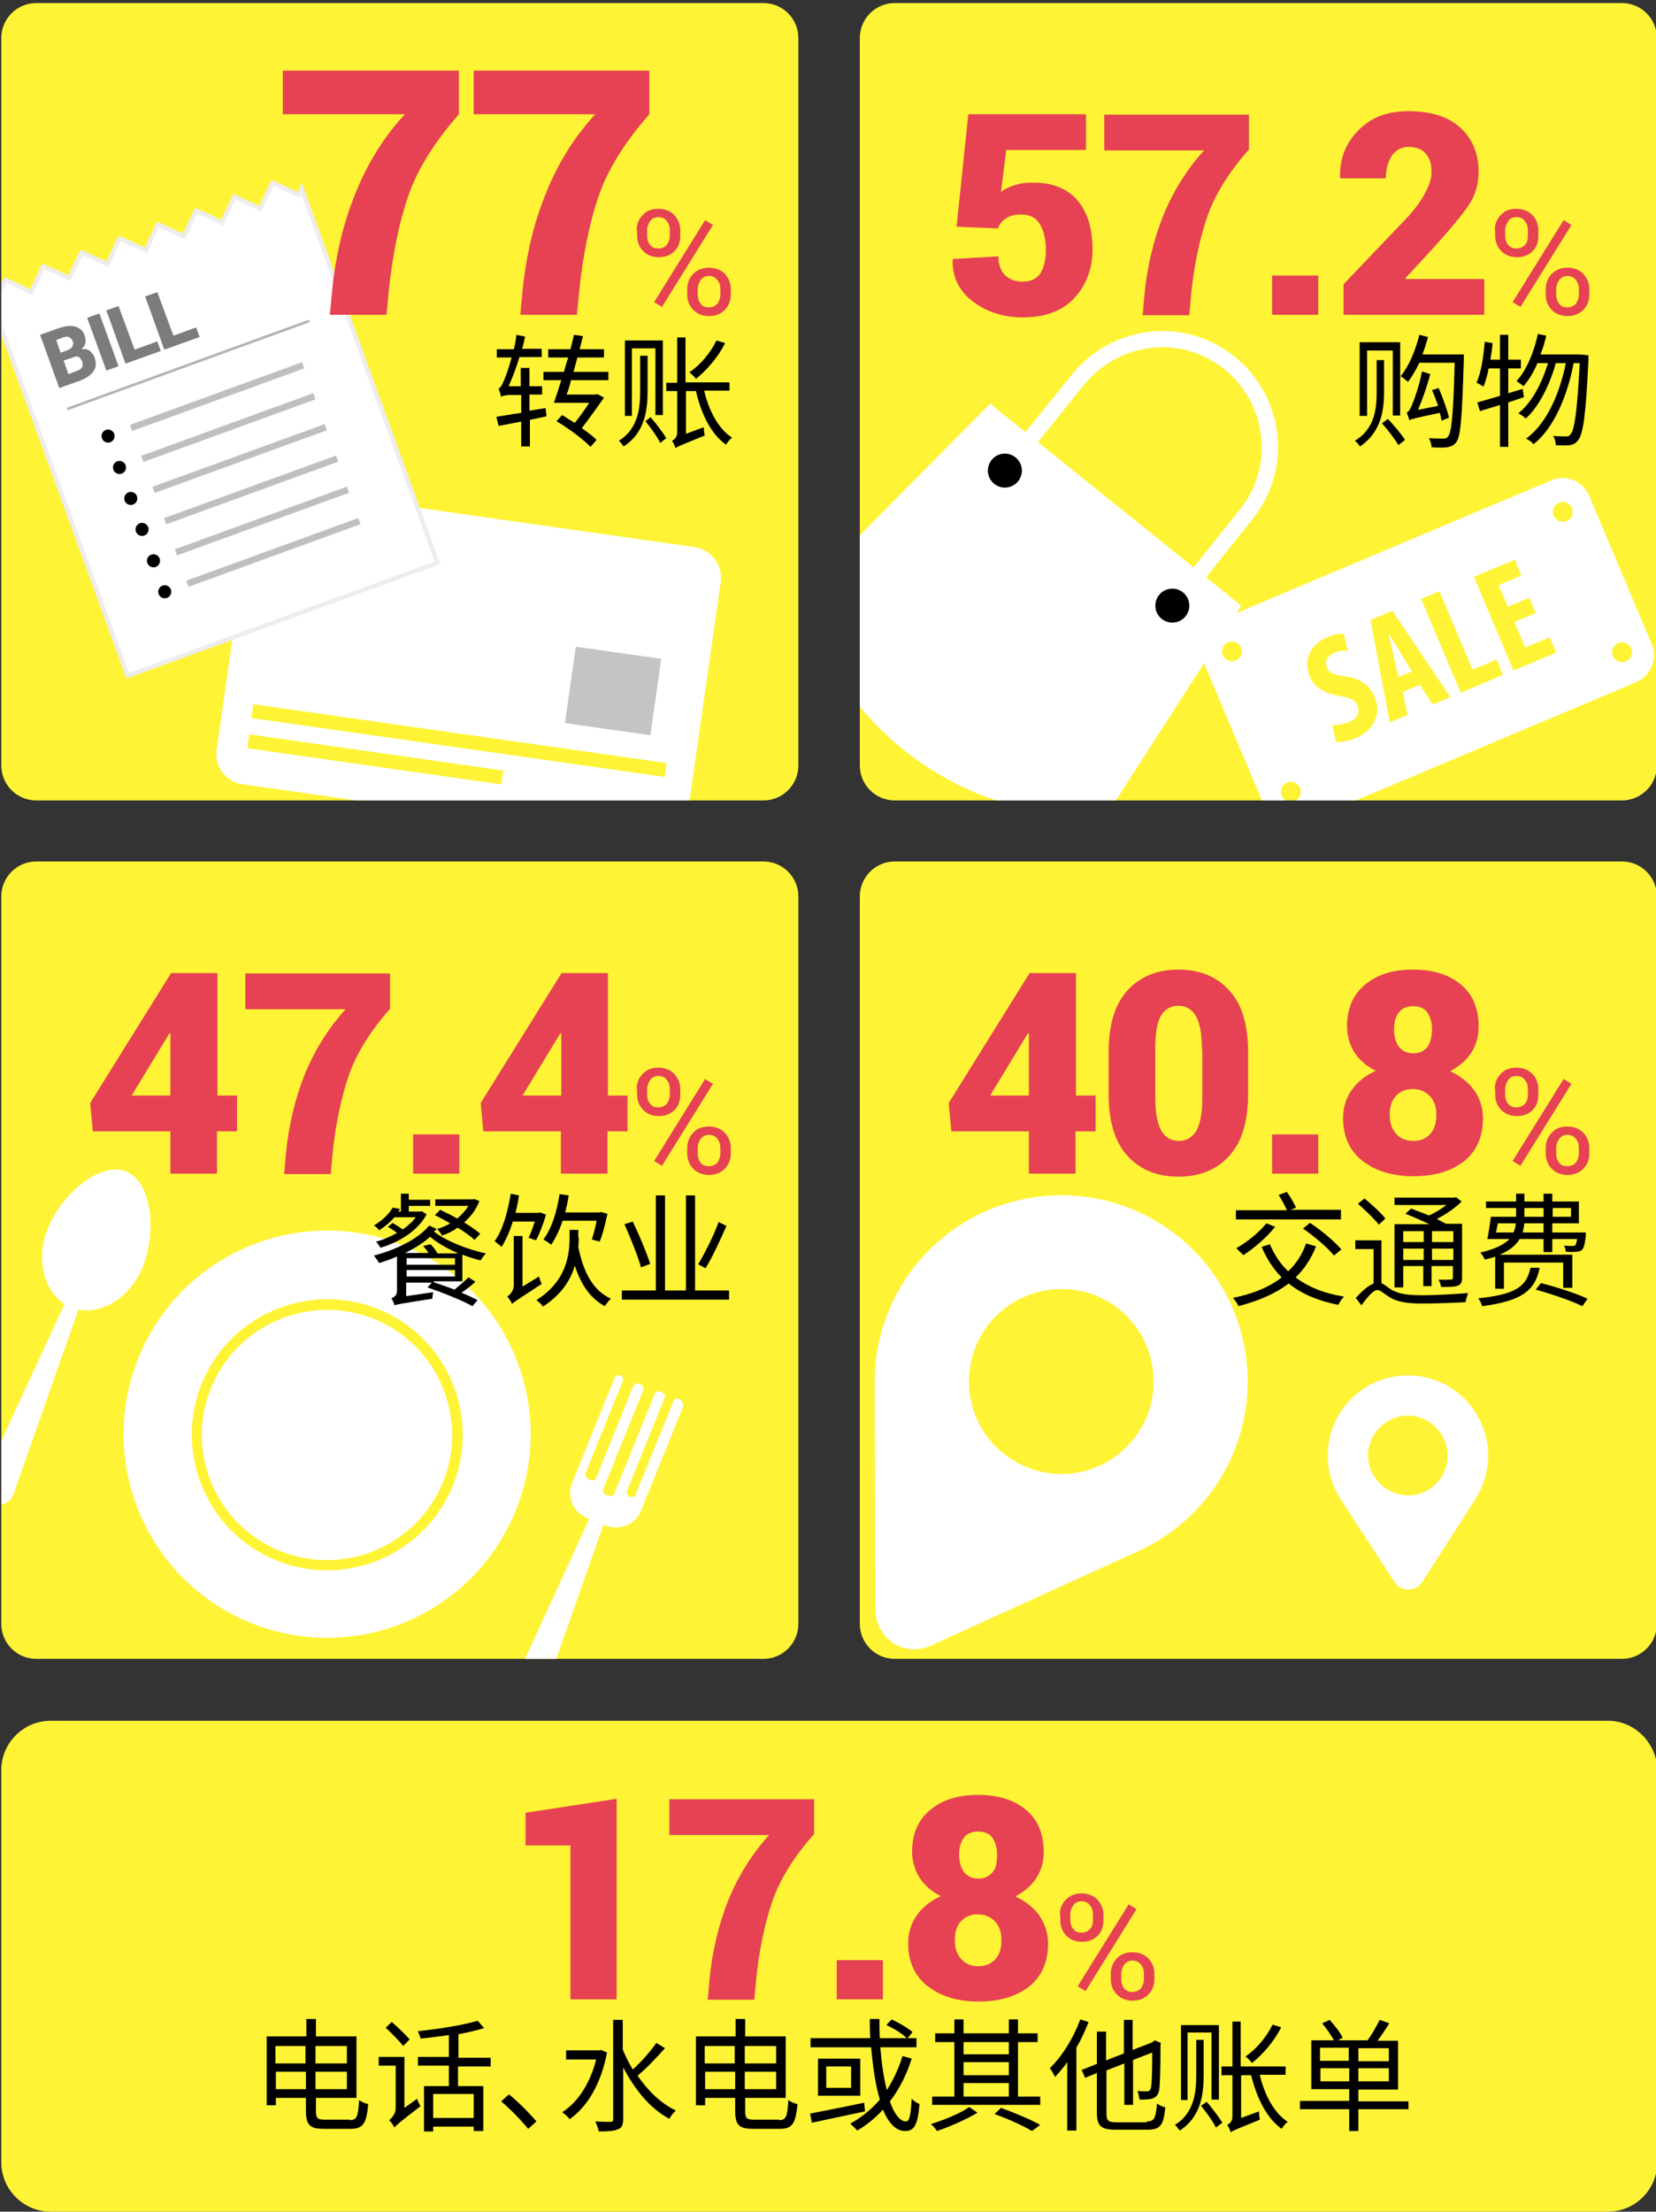
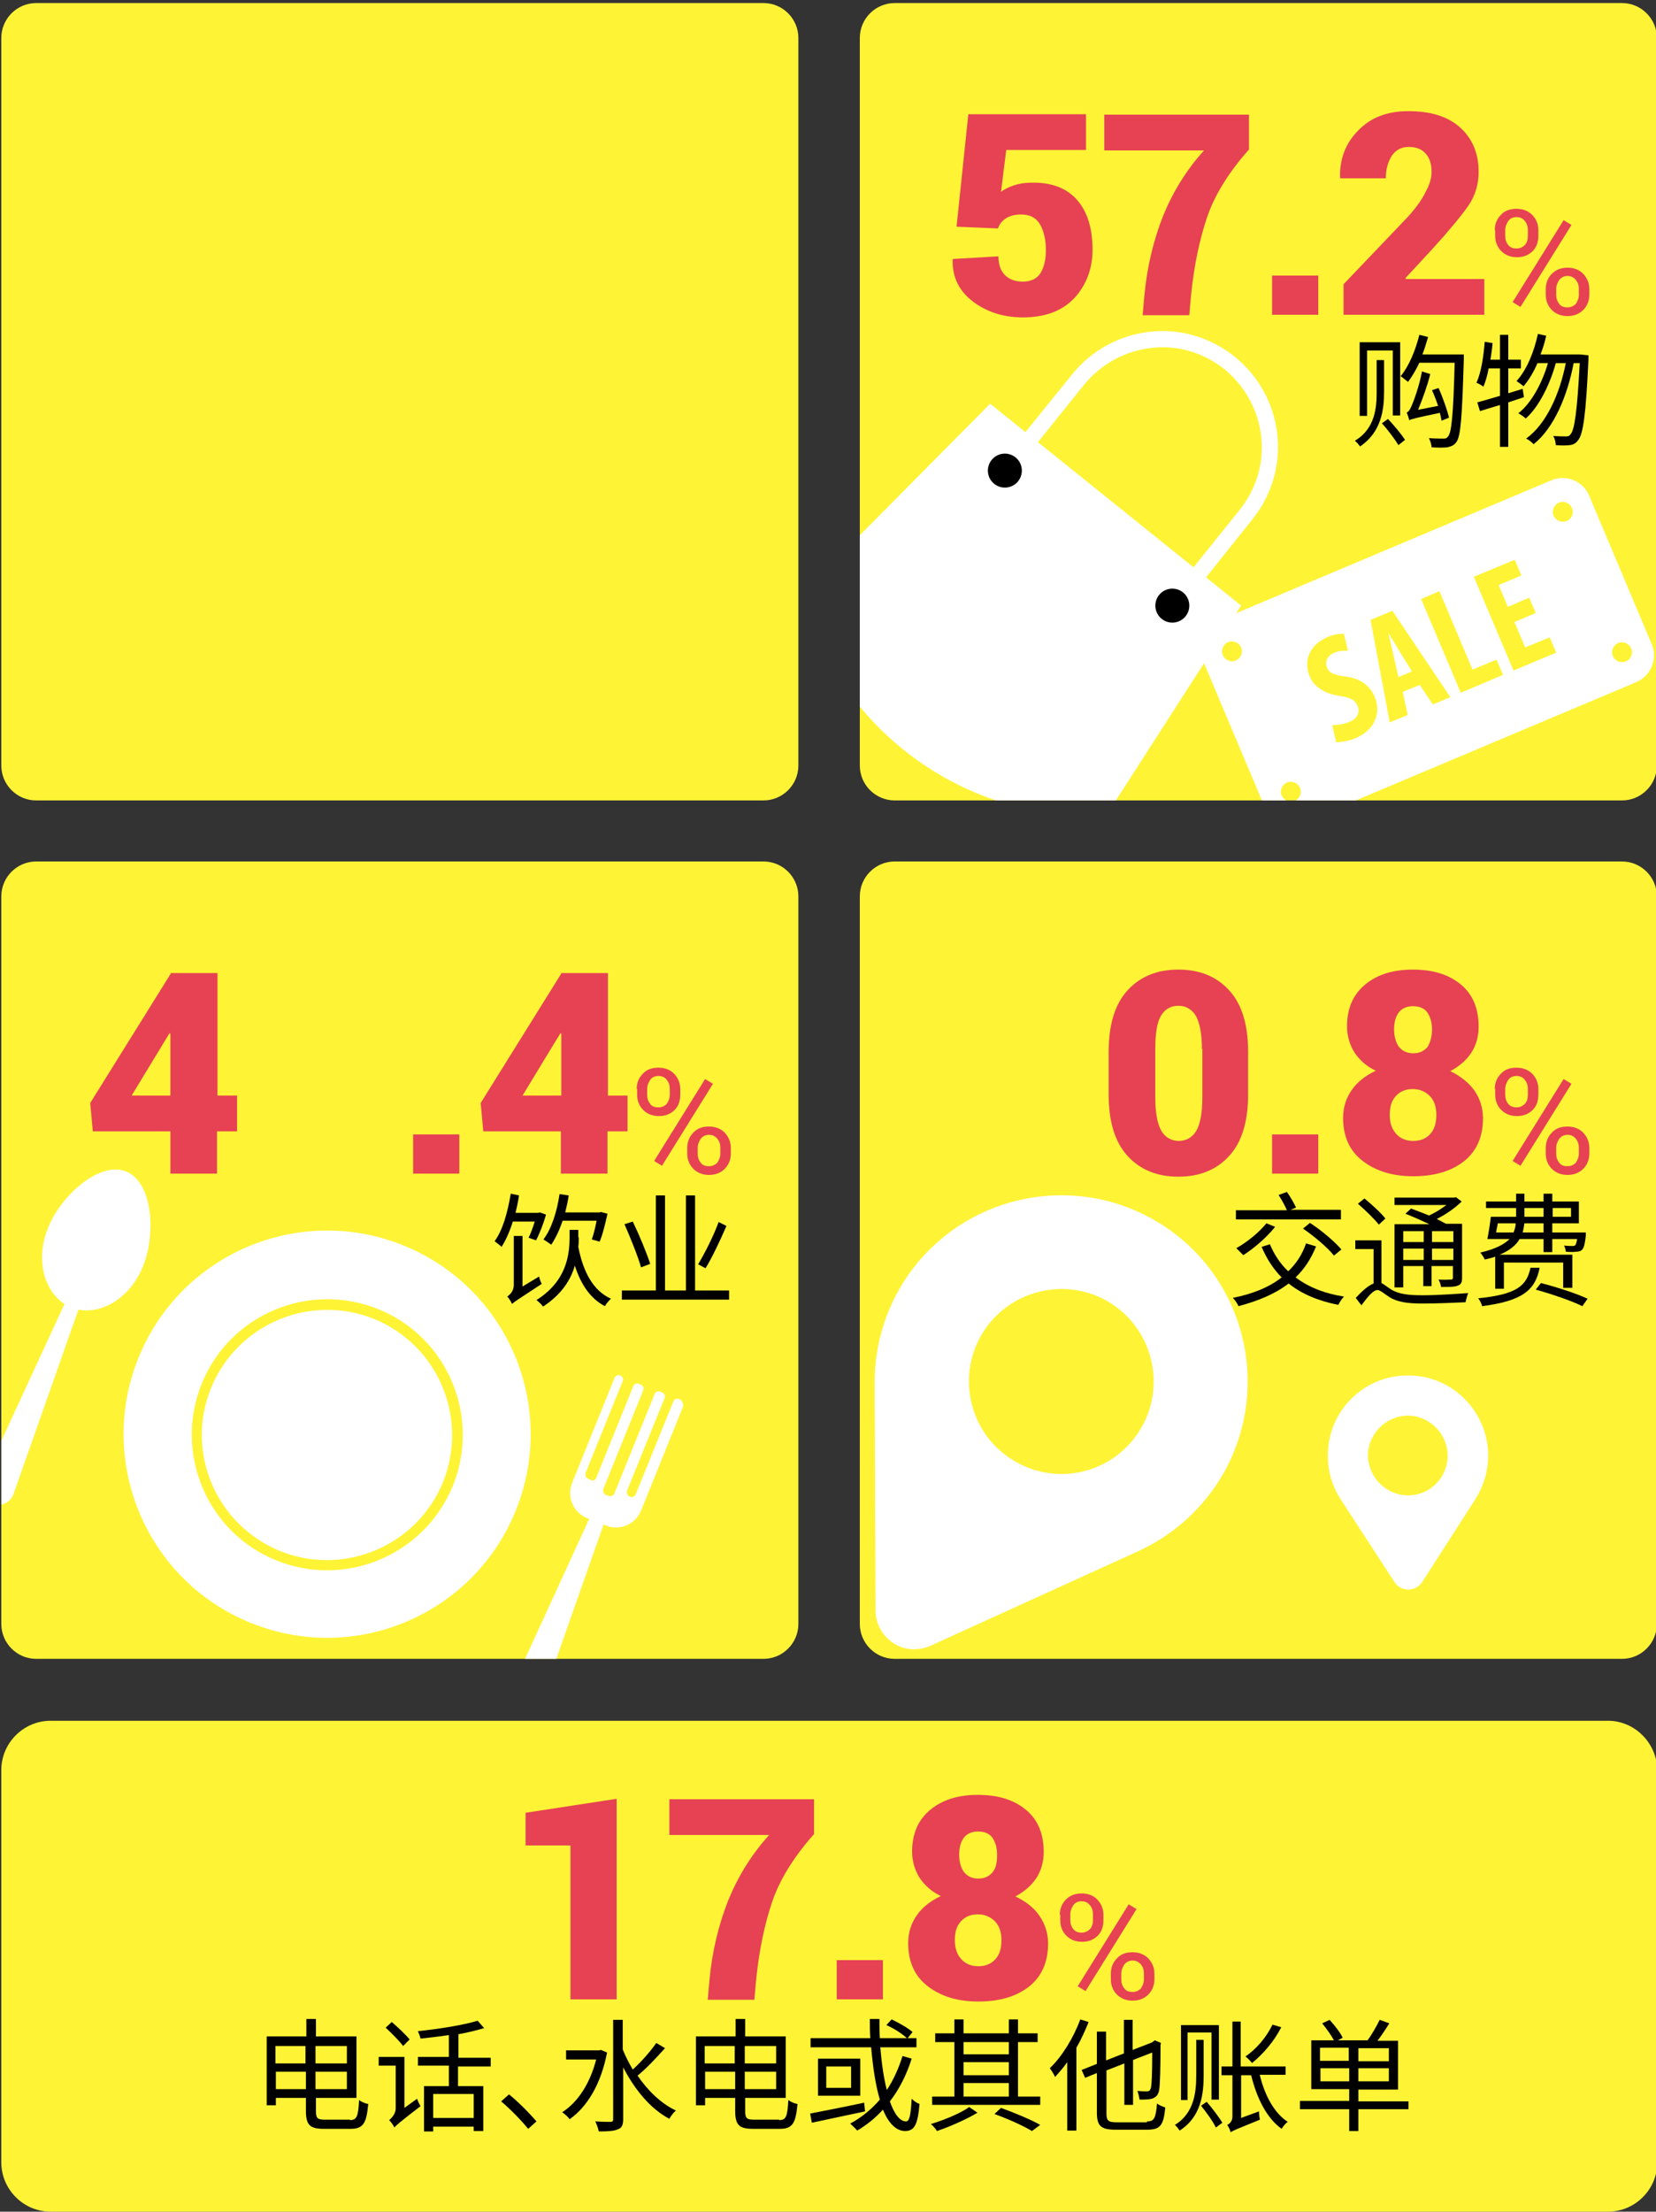
<svg xmlns="http://www.w3.org/2000/svg" xmlns:xlink="http://www.w3.org/1999/xlink" version="1.1" id="Layer_1" x="0px" y="0px" viewBox="0 0 380 507.3" style="enable-background:new 0 0 380 507.3;" xml:space="preserve">
  <rect x="0" y="0" width="380" height="507.3" fill="#333333" stroke="none" />
  <style type="text/css">
	.st0{fill:#FFF335;}
	.st1{fill:#E64253;}
	.st2{clip-path:url(#SVGID_2_);}
	.st3{fill:#FFFFFF;}
	.st4{fill:#FFF335;stroke:#FFF335;stroke-width:2;stroke-miterlimit:10;}
	.st5{clip-path:url(#SVGID_4_);}
	.st6{clip-path:url(#SVGID_6_);}
	.st7{fill:#C4C4C4;}
	.st8{fill:#FFFFFF;stroke:#EDEDED;stroke-miterlimit:10;}
	.st9{fill:#B3B3B3;}
	.st10{fill:#7C7C7C;}
	.st11{fill:#BFBFBF;}
	.st12{clip-path:url(#SVGID_8_);}
</style>
  <g>
    <path class="st0" d="M369,394.7H11.6c-6.2,0-11.3,5.1-11.3,11.3v90c0,6.2,5.1,11.3,11.3,11.3H369c6.2,0,11.3-5.1,11.3-11.3v-90   C380.2,399.8,375.1,394.7,369,394.7z" />
    <g>
      <path class="st1" d="M141.5,458.6h-10.6v-35.3h-10.3v-7.5l20.9-3.2V458.6z" />
      <path class="st1" d="M186.7,420.8c-4.6,5.2-7.8,10.4-9.5,15.4c-1.7,5-3,11-3.7,18l-0.4,4.5h-10.7l0.4-4.5    c0.6-6.6,2.1-12.7,4.3-18.3c2.3-5.6,5.4-10.6,9.4-15h-22.9v-8.2h33.2V420.8z" />
      <path class="st1" d="M202.7,458.6H192v-9h10.6V458.6z" />
      <path class="st1" d="M239.5,424.8c0,2.3-0.6,4.3-1.7,6c-1.2,1.8-2.8,3.1-4.8,4.2c2.3,1.1,4.2,2.5,5.5,4.4c1.3,1.9,2,4,2,6.4    c0,4.3-1.5,7.6-4.4,9.9c-3,2.3-6.8,3.4-11.6,3.4c-4.8,0-8.6-1.2-11.6-3.5s-4.5-5.6-4.5-9.9c0-2.4,0.7-4.6,2-6.4    c1.3-1.9,3.2-3.3,5.5-4.4c-2.1-1-3.7-2.4-4.9-4.2c-1.1-1.8-1.7-3.8-1.7-6c0-4.1,1.4-7.3,4.2-9.6c2.8-2.3,6.4-3.4,10.9-3.4    c4.6,0,8.2,1.1,11,3.4S239.5,420.7,239.5,424.8z M229.8,445c0-1.8-0.5-3.3-1.5-4.3s-2.3-1.6-3.9-1.6s-2.9,0.5-3.9,1.6    c-1,1.1-1.4,2.5-1.4,4.3c0,1.9,0.5,3.3,1.5,4.4s2.3,1.6,3.9,1.6c1.6,0,2.9-0.5,3.9-1.6S229.8,446.9,229.8,445z M228.8,425.4    c0-1.6-0.4-2.9-1.1-3.9s-1.9-1.4-3.3-1.4c-1.4,0-2.5,0.5-3.2,1.4s-1.1,2.2-1.1,3.9c0,1.7,0.4,3,1.1,4c0.8,1,1.9,1.5,3.3,1.5    s2.5-0.5,3.3-1.5S228.8,427.1,228.8,425.4z" />
      <path class="st1" d="M243.2,439.2c0-1.4,0.5-2.6,1.4-3.5s2.1-1.4,3.6-1.4s2.7,0.5,3.6,1.4c0.9,1,1.4,2.1,1.4,3.5v1.3    c0,1.4-0.4,2.6-1.3,3.5c-0.9,0.9-2.1,1.4-3.6,1.4c-1.5,0-2.7-0.5-3.6-1.4c-0.9-0.9-1.4-2.1-1.4-3.5V439.2z M245.6,440.4    c0,0.8,0.2,1.5,0.7,2.1s1.1,0.8,1.9,0.8c0.8,0,1.4-0.3,1.9-0.8s0.7-1.3,0.7-2.1v-1.3c0-0.8-0.2-1.5-0.7-2.1s-1.1-0.9-1.9-0.9    c-0.8,0-1.5,0.3-1.9,0.9s-0.7,1.3-0.7,2.1V440.4z M249.1,456.7l-1.8-1.1l11.7-18.8l1.8,1.1L249.1,456.7z M254.9,452.7    c0-1.4,0.5-2.6,1.4-3.5c0.9-1,2.1-1.4,3.6-1.4c1.5,0,2.7,0.5,3.6,1.4c0.9,1,1.4,2.1,1.4,3.5v1.3c0,1.4-0.5,2.6-1.4,3.5    s-2.1,1.4-3.6,1.4c-1.5,0-2.7-0.5-3.6-1.4c-0.9-0.9-1.4-2.1-1.4-3.5V452.7z M257.3,454c0,0.8,0.2,1.5,0.7,2.1    c0.4,0.6,1.1,0.8,1.9,0.8c0.8,0,1.4-0.3,1.9-0.8c0.4-0.6,0.7-1.3,0.7-2.1v-1.3c0-0.8-0.2-1.5-0.7-2.1c-0.5-0.6-1.1-0.9-1.9-0.9    c-0.8,0-1.4,0.3-1.9,0.9c-0.4,0.6-0.7,1.3-0.7,2.1V454z" />
      <path d="M80.3,486.3c1.6,0,1.9-0.9,2.1-4.6c0.5,0.4,1.4,0.8,2.1,0.9c-0.4,4.2-1,5.7-4,5.7h-6.2c-3.1,0-4.1-0.8-4.1-4.1v-3h-6.9    v1.7h-2.1v-15.8h9.1v-4h2.2v4h9.3v14.1h-9.3v3c0,1.6,0.3,2,2,2H80.3z M63.2,469.3v4h6.9v-4H63.2z M70.2,479.2v-4h-6.9v4H70.2z     M72.4,469.3v4h7.2v-4H72.4z M79.6,479.2v-4h-7.2v4H79.6z" />
      <path d="M95.7,481.4c0.2,0.6,0.6,1.4,0.8,1.7c-4.8,3.7-5.5,4.3-6,4.9c-0.2-0.5-0.8-1.3-1.2-1.7c0.5-0.4,1.5-1.4,1.5-2.7v-9.8h-3.9    v-2h5.9v11.7L95.7,481.4z M92.5,469.3c-0.8-1.1-2.6-2.9-4-4.2l1.4-1.3c1.4,1.2,3.2,2.9,4.1,4L92.5,469.3z M105.1,473.8v4.7h5.8    v10.3h-2.2v-1h-9.3v1.1h-2.1v-10.4h5.7v-4.7h-7.1v-2h7.1v-5c-2.2,0.3-4.4,0.6-6.5,0.8c-0.1-0.5-0.4-1.2-0.6-1.7    c4.8-0.5,10.5-1.4,13.7-2.4l1.5,1.7c-1.7,0.5-3.7,1-5.9,1.4v5.4h7.4v2H105.1z M108.7,480.3h-9.3v5.5h9.3V480.3z" />
      <path d="M121.2,488.3c-1.8-2.2-4.2-4.6-6.2-6.3l1.8-1.6c2,1.6,4.6,4.2,6.3,6.2L121.2,488.3z" />
      <path d="M139.3,470.8c-1.4,7.3-4.6,12.5-8.6,15.3c-0.3-0.5-1.2-1.3-1.7-1.6c3.6-2.3,6.4-6.6,7.8-12.1h-6.9v-2.1h7.6l0.4-0.1    L139.3,470.8z M152.6,469.8c-1.9,2.1-4.3,4.7-6.3,6.3c2.4,3.5,5.4,6.4,8.8,8c-0.5,0.4-1.2,1.3-1.5,1.9c-4.4-2.3-8-6.8-10.6-11.8    V486c0,1.4-0.3,2.1-1.2,2.4c-0.8,0.4-2.3,0.5-4.4,0.5c-0.1-0.6-0.5-1.7-0.8-2.3c1.6,0.1,3.1,0.1,3.5,0.1c0.5,0,0.6-0.2,0.6-0.6    v-22.8h2.2v6.8c0.6,1.5,1.4,3.1,2.3,4.6c1.9-1.7,4.1-4.2,5.4-6.1L152.6,469.8z" />
      <path d="M178.8,486.3c1.6,0,1.9-0.9,2.1-4.6c0.5,0.4,1.4,0.8,2.1,0.9c-0.4,4.2-1,5.7-4,5.7h-6.2c-3.1,0-4.1-0.8-4.1-4.1v-3h-6.9    v1.7h-2.1v-15.8h9.1v-4h2.2v4h9.3v14.1h-9.3v3c0,1.6,0.3,2,2,2H178.8z M161.7,469.3v4h6.9v-4H161.7z M168.7,479.2v-4h-6.9v4H168.7    z M170.9,469.3v4h7.2v-4H170.9z M178.1,479.2v-4h-7.2v4H178.1z" />
      <path d="M198.5,484.3c-4.3,0.9-8.9,1.9-12.2,2.6l-0.4-2.1c3-0.6,7.8-1.5,12.4-2.5L198.5,484.3z M209.2,472.2    c-1.2,3.8-2.9,7.1-5,9.8c1,2.9,2.3,4.6,3.7,4.6c0.8,0,1.1-1.5,1.3-5.2c0.5,0.5,1.2,1,1.8,1.2c-0.4,4.8-1.2,6.2-3.3,6.2    c-2.1,0-3.8-1.8-5.1-4.9c-1.7,1.9-3.7,3.5-5.9,4.8c-0.3-0.4-1.2-1.2-1.6-1.6c2.6-1.4,4.9-3.3,6.8-5.5c-1-3.3-1.6-7.5-2-12H186    v-2.1h13.7c-0.1-1.5-0.1-2.9-0.1-4.4h2.2c0,1.5,0,3,0.1,4.4h8.4v2.1H202c0.3,3.7,0.8,7.1,1.5,9.8c1.5-2.3,2.7-4.9,3.6-7.8    L209.2,472.2z M197.4,472.2v8.5h-9.7v-8.5H197.4z M195.3,474h-5.7v4.9h5.7V474z M208.2,467.6c-1-1-3-2.3-4.8-3.1l1.2-1.3    c1.7,0.8,3.8,2,4.8,2.9L208.2,467.6z" />
      <path d="M224.3,484.6c-2.5,1.5-6.3,3.2-9.3,4.2c-0.3-0.5-0.9-1.2-1.4-1.6c3-0.9,6.9-2.5,8.8-3.9L224.3,484.6z M238.7,482.8h-24.8    v-1.9h5.1v-12.5h-4.4v-2h4.4v-3.2h2.1v3.2h10.4v-3.2h2.1v3.2h4.5v2h-4.5v12.5h5.1V482.8z M221.1,468.4v2.8h10.4v-2.8H221.1z     M221.1,476h10.4v-3h-10.4V476z M221.1,480.9h10.4v-3.1h-10.4V480.9z M229.7,483.5c3.3,1.2,6.9,2.7,9,3.9l-1.9,1.4    c-2-1.2-5.3-2.7-8.6-3.9L229.7,483.5z" />
      <path d="M249.8,463.8c-0.8,2-1.7,4-2.8,5.9v19h-2.1V473c-0.9,1.3-1.9,2.4-2.8,3.4c-0.2-0.5-0.8-1.5-1.2-2c2.8-2.7,5.4-6.9,7-11.2    L249.8,463.8z M263.2,486.6c1.7,0,2-0.8,2.3-4.1c0.5,0.4,1.3,0.7,1.9,0.9c-0.4,3.9-1,5.1-4.1,5.1h-7.3c-3.3,0-4.3-0.8-4.3-3.9    v-9.1l-2.7,1.1l-0.8-1.8l3.5-1.4v-7.4h2.1v6.6l4.1-1.6v-7.7h2v6.9l4.4-1.7l0.3-0.2l0.4-0.3l1.4,0.6l-0.1,0.4    c0,5.1-0.1,9.1-0.3,10.3c-0.2,1.3-0.8,1.8-1.7,2.1c-0.8,0.2-2,0.2-2.8,0.2c-0.1-0.6-0.3-1.5-0.5-2c0.8,0.1,1.8,0.1,2.1,0.1    c0.5,0,0.8-0.1,1-0.8c0.2-0.8,0.3-3.7,0.3-8.1l-4.4,1.7v10.3h-2v-9.5l-4.1,1.6v9.9c0,1.6,0.4,2,2.3,2H263.2z" />
      <path d="M276.2,476c0,4.1-0.5,9.5-5.5,12.7c-0.3-0.4-0.7-1-1.1-1.3c4.6-2.8,4.9-7.9,4.9-11.5v-8h1.7V476z M272.6,481.7H271v-17.2    h8.7v17.1h-1.7v-15.4h-5.5V481.7z M276.9,482.1c1.3,1.5,2.8,3.5,3.6,4.8L279,488c-0.6-1.3-2.1-3.4-3.4-5L276.9,482.1z M289.1,476    c1.1,4.6,3.3,8.7,6.4,10.7c-0.5,0.3-1.1,1.1-1.4,1.6c-3.4-2.4-5.7-7-7-12.3h-2.3v9.8l4.1-1.5c0,0.6,0.1,1.4,0.2,1.9    c-5.4,2.2-6.2,2.5-6.7,2.9c-0.1-0.5-0.5-1.3-0.8-1.7c0.5-0.2,1.2-0.8,1.2-1.9V476h-2.5V474h2.5v-10.3h1.9V474H295v1.9H289.1z     M294,465c-1.6,3.2-4.2,6.2-6.7,8.2c-0.3-0.4-1.1-1.2-1.5-1.5c2.5-1.7,4.8-4.4,6.2-7.3L294,465z" />
      <path d="M323.2,483.8h-11.5v5h-2.1v-5h-11.3v-1.9h11.3v-2.7h-8.7V468h5.2c-0.6-1.1-1.7-2.7-2.7-3.9l1.7-0.8c1.2,1.3,2.5,3,3,4.1    L307,468h6.8c1-1.3,2.1-3.3,2.8-4.7l2.2,0.8c-0.8,1.3-1.8,2.8-2.7,4h4.7v11.2h-9.1v2.7h11.5V483.8z M302.9,472.7h6.6v-3h-6.6    V472.7z M309.6,477.4v-3h-6.6v3H309.6z M318.7,469.8h-7v3h7V469.8z M318.7,474.4h-7v3h7V474.4z" />
    </g>
  </g>
  <g>
    <g>
      <path class="st0" d="M175.2,380.5H8.3c-4.4,0-8-3.6-8-8V205.6c0-4.4,3.6-8,8-8h166.9c4.4,0,8,3.6,8,8v166.9    C183.2,376.9,179.6,380.5,175.2,380.5z" />
      <g>
        <defs>
          <path id="SVGID_1_" d="M175.2,380.5H8.3c-4.4,0-8-3.6-8-8V205.6c0-4.4,3.6-8,8-8h166.9c4.4,0,8,3.6,8,8v166.9      C183.2,376.9,179.6,380.5,175.2,380.5z" />
        </defs>
        <clipPath id="SVGID_2_">
          <use xlink:href="#SVGID_1_" style="overflow:visible;" />
        </clipPath>
        <g class="st2">
          <g>
            <g>
              <g>
                <ellipse transform="matrix(0.375 -0.927 0.927 0.375 -258.172 275.169)" class="st3" cx="75.1" cy="329.1" rx="46.7" ry="46.7" />
              </g>
              <g>
                <g>
                  <g>
                    <path class="st4" d="M63.8,357c-15.4-6.2-22.8-23.8-16.6-39.2c6.2-15.4,23.8-22.8,39.2-16.6c15.4,6.2,22.8,23.8,16.6,39.2           C96.7,355.8,79.2,363.2,63.8,357z M86.2,301.6c-15.2-6.1-32.5,1.2-38.7,16.4s1.2,32.5,16.4,38.7           c15.2,6.1,32.5-1.2,38.7-16.4C108.7,325.1,101.4,307.8,86.2,301.6z" />
                  </g>
                </g>
              </g>
            </g>
          </g>
          <g>
            <path class="st3" d="M32.8,290.5c3.1-7.6,2.2-19.4-3.9-21.8c-6-2.4-14.9,5.4-17.9,13c-2.8,6.9-1.1,14.2,3.8,17.4L-4,339.8       c-0.9,2,0.1,4.3,2.1,5.1c2,0.8,4.3-0.2,5-2.2L18,300.4C23.7,301.5,30,297.4,32.8,290.5z" />
          </g>
          <g>
            <path class="st3" d="M155.9,320.9l-0.1,0c-0.5-0.2-1.1,0-1.3,0.6l-8.6,21.2c-0.2,0.6-0.9,0.8-1.4,0.6s-0.8-0.9-0.6-1.4       l8.6-21.2c0.2-0.5,0-1.1-0.6-1.3l-0.4-0.2c-0.5-0.2-1.1,0-1.3,0.6l-9.2,22.7c-0.2,0.6-0.9,0.8-1.4,0.6l-0.5-0.2       c-0.6-0.2-0.9-0.9-0.6-1.5l9.1-22.5c0.2-0.5,0-1.1-0.6-1.3l-0.4-0.2c-0.5-0.2-1.1,0-1.3,0.6l-8.5,21c-0.2,0.5-0.7,0.7-1.2,0.5       l-0.6-0.3c-0.6-0.2-0.8-0.9-0.6-1.4l8.5-21c0.2-0.5,0-1.1-0.6-1.3l0,0c-0.5-0.2-1.1,0-1.3,0.6l-9.7,24       c-1.3,3.2,0.2,6.8,3.4,8.1l0.5,0.2l-18.8,41c-0.9,2,0.1,4.3,2.1,5.1c2,0.8,4.3-0.2,5-2.2l15-42.6l0.5,0.2       c3.2,1.3,6.8-0.2,8.1-3.4l9.7-24C156.7,321.8,156.5,321.2,155.9,320.9z" />
          </g>
        </g>
        <g class="st2">
          <path class="st1" d="M49.8,251.3h4.6v8.2h-4.6v9.7H39.1v-9.7H21.3l-0.6-6.5l18.5-29.7v-0.1h10.7V251.3z M30.2,251.3h8.9v-14.2      l-0.2-0.1l-0.8,1.3L30.2,251.3z" />
-           <path class="st1" d="M89.5,231.4c-4.6,5.2-7.8,10.4-9.5,15.4c-1.7,5-3,11-3.7,18l-0.4,4.5H65.2l0.4-4.5      c0.6-6.6,2.1-12.7,4.3-18.3c2.3-5.6,5.4-10.6,9.4-15H56.3v-8.2h33.2V231.4z" />
          <path class="st1" d="M105.5,269.2H94.8v-9h10.6V269.2z" />
          <path class="st1" d="M139.4,251.3h4.6v8.2h-4.6v9.7h-10.7v-9.7h-17.8l-0.6-6.5l18.5-29.7v-0.1h10.7V251.3z M119.9,251.3h8.9      v-14.2l-0.2-0.1l-0.8,1.3L119.9,251.3z" />
          <path class="st1" d="M146.1,249.8c0-1.4,0.5-2.6,1.4-3.5c0.9-1,2.1-1.4,3.6-1.4c1.5,0,2.7,0.5,3.6,1.4c0.9,1,1.4,2.1,1.4,3.5      v1.3c0,1.4-0.4,2.6-1.3,3.5c-0.9,0.9-2.1,1.4-3.6,1.4c-1.5,0-2.7-0.5-3.6-1.4c-0.9-0.9-1.4-2.1-1.4-3.5V249.8z M148.5,251.1      c0,0.8,0.2,1.5,0.7,2.1c0.4,0.6,1.1,0.8,1.9,0.8c0.8,0,1.4-0.3,1.9-0.8c0.4-0.6,0.7-1.3,0.7-2.1v-1.3c0-0.8-0.2-1.5-0.7-2.1      c-0.4-0.6-1.1-0.9-1.9-0.9c-0.8,0-1.5,0.3-1.9,0.9c-0.4,0.6-0.7,1.3-0.7,2.1V251.1z M151.9,267.4l-1.8-1.1l11.7-18.8l1.8,1.1      L151.9,267.4z M157.7,263.3c0-1.4,0.5-2.6,1.4-3.5c0.9-1,2.1-1.4,3.6-1.4c1.5,0,2.7,0.5,3.6,1.4c0.9,1,1.4,2.1,1.4,3.5v1.3      c0,1.4-0.5,2.6-1.4,3.5s-2.1,1.4-3.6,1.4c-1.5,0-2.7-0.5-3.6-1.4c-0.9-0.9-1.4-2.1-1.4-3.5V263.3z M160.1,264.6      c0,0.8,0.2,1.5,0.7,2.1c0.4,0.6,1.1,0.8,1.9,0.8c0.8,0,1.4-0.3,1.9-0.8c0.4-0.6,0.7-1.3,0.7-2.1v-1.3c0-0.8-0.2-1.5-0.7-2.1      c-0.5-0.6-1.1-0.9-1.9-0.9c-0.8,0-1.4,0.3-1.9,0.9c-0.4,0.6-0.7,1.3-0.7,2.1V264.6z" />
-           <path d="M90.5,279.2c-0.9,1.1-2.1,2.1-3.5,3c-0.3-0.4-0.8-0.9-1.2-1.1c2-1.2,3.5-2.7,4.3-4.1l1.7,0.3c-0.1,0.2-0.3,0.4-0.4,0.6      H92v-4.1h1.8v1.4h4.9v1.4h-4.9v1.3h2.6l0.3-0.1l1.2,0.7c-2,3.9-6.5,6.5-10.6,7.7c-0.2-0.4-0.7-1-1-1.4c1.6-0.4,3.2-1.1,4.8-2      c-0.6-0.5-1.4-1-2.1-1.4l1.1-0.9c0.7,0.4,1.6,1,2.3,1.5c1.2-0.8,2.3-1.8,3-2.8H90.5z M99.5,294.1c1.5,0.5,3.2,1.1,4.8,1.7      c1.1-0.9,2.5-2.1,3.2-2.8l1.6,1c-1,0.9-2.1,1.8-3.2,2.5c1.4,0.6,2.7,1.2,3.7,1.7l-1.2,1.4c-2.3-1.3-6.8-3.1-10.3-4.3l1-1.1h-5.9      v3.1l6.2-0.9c-0.1,0.5-0.2,1.2-0.2,1.5c-7.2,1.1-8.1,1.3-8.7,1.5c-0.1-0.5-0.4-1.2-0.7-1.6c0.5-0.2,1.3-0.6,1.3-1.7v-7.9      c-1.3,0.6-2.7,1.1-4.1,1.5c-0.3-0.5-0.8-1.2-1.2-1.7c4.9-1.3,10.1-3.7,12.7-6.9l1.7,0.8c-0.2,0.2-0.4,0.4-0.6,0.6      c2.8,2.2,7.7,4.1,11.9,5c-0.4,0.4-0.9,1.1-1.2,1.6c-1.4-0.3-2.8-0.8-4.2-1.3v6.1H99.5z M105,287.4c-2.4-1-4.6-2.3-6.3-3.7      c-1.6,1.4-3.5,2.6-5.7,3.7h5.3c-0.3-0.6-0.8-1.1-1.2-1.6l1.7-0.4c0.6,0.6,1.2,1.4,1.6,2.1H105z M93.3,290.1h11.1v-1.5H93.3      V290.1z M93.3,292.8h11.1v-1.5H93.3V292.8z M101,277.5c1.2,0.6,2.6,1.2,3.9,2c1-0.8,1.9-1.8,2.6-2.9h-7.6v-1.5h8.6l0.3-0.1      l1.2,0.5c-0.7,1.9-2,3.6-3.5,4.9c1.5,0.9,2.8,1.8,3.7,2.6l-1.3,1.4c-0.9-0.8-2.3-1.9-3.9-2.8c-1.1,0.8-2.3,1.4-3.6,1.8      c-0.2-0.5-0.7-1.1-1.1-1.5c1-0.3,2-0.7,3-1.3c-1.2-0.7-2.4-1.3-3.5-1.9L101,277.5z" />
          <path d="M117.7,280.1c-0.7,2.3-1.6,4.3-2.6,5.9c-0.3-0.3-1.2-1-1.6-1.3c1.9-2.6,3-6.7,3.7-10.9l1.9,0.4c-0.2,1.4-0.5,2.7-0.8,4      h5.2l0.4-0.1l1.4,0.5c-0.6,2.1-1.5,4.4-2.3,5.9l-1.7-0.6c0.5-1,1-2.4,1.4-3.7H117.7z M123.7,292.8c0.1,0.5,0.4,1.3,0.6,1.7      c-5.5,3.6-6.3,4.1-6.8,4.6c-0.2-0.5-0.7-1.3-1.1-1.7c0.6-0.4,1.5-1.3,1.5-2.6v-11.3h2v11.6L123.7,292.8z M132.8,283.8      c0,0.7,0,1.4-0.1,2.2c1.1,5.6,3.3,10,7.5,11.9c-0.5,0.4-1.1,1.2-1.4,1.7c-3.4-1.8-5.5-5-6.9-9.3c-0.9,3.2-3,6.6-7.3,9.4      c-0.3-0.5-1-1.1-1.5-1.5c7-4.4,7.6-10.5,7.6-14.5v-1.6h2V283.8z M129.1,280c-0.7,2.1-1.6,4-2.6,5.5c-0.4-0.3-1.3-0.9-1.8-1.2      c1.9-2.5,3.1-6.4,3.7-10.4l2.1,0.3c-0.2,1.4-0.5,2.6-0.8,3.9h7.9l0.3-0.1l1.5,0.4c-0.5,2.2-1.1,4.8-1.8,6.4l-1.8-0.5      c0.4-1.1,0.8-2.7,1.1-4.3H129.1z" />
          <path d="M167.3,296v2.1h-24.6V296h7.8v-21.8h2.1V296h4.8v-21.8h2.1V296H167.3z M147.1,290.7c-0.7-2.5-2.4-6.7-3.8-9.9l1.9-0.6      c1.5,3.1,3.2,7.2,4,9.7L147.1,290.7z M166.7,281.2c-1.4,3.2-3.2,7.1-4.8,9.7l-1.7-0.9c1.5-2.5,3.6-6.6,4.7-9.7L166.7,281.2z" />
        </g>
      </g>
    </g>
    <g>
      <path class="st0" d="M372.2,380.5H205.3c-4.4,0-8-3.6-8-8V205.6c0-4.4,3.6-8,8-8h166.9c4.4,0,8,3.6,8,8v166.9    C380.2,376.9,376.6,380.5,372.2,380.5z" />
      <g>
        <defs>
          <path id="SVGID_3_" d="M372.2,380.5H205.3c-4.4,0-8-3.6-8-8V205.6c0-4.4,3.6-8,8-8h166.9c4.4,0,8,3.6,8,8v166.9      C380.2,376.9,376.6,380.5,372.2,380.5z" />
        </defs>
        <clipPath id="SVGID_4_">
          <use xlink:href="#SVGID_3_" style="overflow:visible;" />
        </clipPath>
        <g class="st5">
          <g id="Pin_3_">
            <g>
              <g>
                <path class="st3" d="M232.1,334.7c-9.9-6.3-12.7-19.5-6.4-29.3c6.3-9.8,19.5-12.7,29.3-6.4s12.7,19.5,6.4,29.3         C255.1,338.2,242,341.1,232.1,334.7z M266.6,280.9c-19.9-12.7-46.3-6.9-59.1,12.9c-4.6,7.2-6.8,15.3-6.8,23.2l0.2,52.4         c0,2.9,1.5,5.8,4.1,7.5c2.6,1.7,5.8,1.8,8.5,0.6l47.7-21.7c7.2-3.3,13.6-8.6,18.3-15.8C292.3,320.1,286.5,293.6,266.6,280.9z         " />
              </g>
            </g>
          </g>
        </g>
        <g class="st5">
-           <path class="st1" d="M246.8,251.3h4.6v8.2h-4.6v9.7h-10.7v-9.7h-17.8l-0.6-6.5l18.5-29.7v-0.1h10.7V251.3z M227.2,251.3h8.9      v-14.2l-0.2-0.1l-0.8,1.3L227.2,251.3z" />
          <path class="st1" d="M286.4,251c0,6.2-1.4,10.9-4.3,14.1c-2.9,3.2-6.8,4.8-11.7,4.8c-4.9,0-8.8-1.6-11.7-4.8      c-2.9-3.2-4.3-7.9-4.3-14.1v-9.7c0-6.2,1.4-10.9,4.3-14.1s6.8-4.8,11.7-4.8c4.9,0,8.8,1.6,11.7,4.8c2.9,3.2,4.3,7.9,4.3,14.1      V251z M275.8,240.6c0-3.5-0.5-6-1.4-7.6c-0.9-1.5-2.3-2.3-4-2.3c-1.8,0-3.1,0.8-4,2.3c-0.9,1.5-1.3,4.1-1.3,7.6v11.1      c0,3.6,0.5,6.1,1.4,7.7c0.9,1.5,2.3,2.3,4,2.3c1.7,0,3.1-0.8,4-2.3s1.4-4.1,1.4-7.7V240.6z" />
          <path class="st1" d="M302.5,269.2h-10.6v-9h10.6V269.2z" />
          <path class="st1" d="M339.3,235.5c0,2.3-0.6,4.3-1.7,6c-1.2,1.8-2.8,3.1-4.8,4.2c2.3,1.1,4.2,2.6,5.5,4.4c1.3,1.9,2,4,2,6.4      c0,4.3-1.5,7.6-4.4,9.9c-3,2.3-6.8,3.4-11.6,3.4c-4.8,0-8.6-1.2-11.6-3.5s-4.5-5.6-4.5-9.9c0-2.4,0.7-4.6,2-6.4      c1.3-1.9,3.2-3.3,5.5-4.4c-2.1-1-3.7-2.4-4.9-4.2c-1.1-1.8-1.7-3.8-1.7-6c0-4.1,1.4-7.3,4.2-9.6c2.8-2.3,6.4-3.4,10.9-3.4      c4.6,0,8.2,1.1,11,3.4S339.3,231.4,339.3,235.5z M329.6,255.7c0-1.8-0.5-3.3-1.5-4.3s-2.3-1.6-3.9-1.6s-2.9,0.5-3.9,1.6      c-1,1.1-1.4,2.5-1.4,4.3c0,1.9,0.5,3.3,1.5,4.4s2.3,1.6,3.9,1.6c1.6,0,2.9-0.5,3.9-1.6S329.6,257.5,329.6,255.7z M328.6,236.1      c0-1.6-0.4-2.9-1.1-3.9s-1.9-1.4-3.3-1.4c-1.4,0-2.5,0.5-3.2,1.4s-1.1,2.2-1.1,3.9c0,1.7,0.4,3,1.1,4c0.8,1,1.9,1.5,3.3,1.5      s2.5-0.5,3.3-1.5C328.2,239.1,328.6,237.8,328.6,236.1z" />
          <path class="st1" d="M343,249.8c0-1.4,0.5-2.6,1.4-3.5c0.9-1,2.1-1.4,3.6-1.4s2.7,0.5,3.6,1.4s1.4,2.1,1.4,3.5v1.3      c0,1.4-0.4,2.6-1.3,3.5c-0.9,0.9-2.1,1.4-3.6,1.4c-1.5,0-2.7-0.5-3.6-1.4c-0.9-0.9-1.4-2.1-1.4-3.5V249.8z M345.4,251.1      c0,0.8,0.2,1.5,0.7,2.1s1.1,0.8,1.9,0.8c0.8,0,1.4-0.3,1.9-0.8s0.7-1.3,0.7-2.1v-1.3c0-0.8-0.2-1.5-0.7-2.1      c-0.4-0.6-1.1-0.9-1.9-0.9c-0.8,0-1.5,0.3-1.9,0.9c-0.4,0.6-0.7,1.3-0.7,2.1V251.1z M348.9,267.4l-1.8-1.1l11.7-18.8l1.8,1.1      L348.9,267.4z M354.7,263.3c0-1.4,0.5-2.6,1.4-3.5c0.9-1,2.1-1.4,3.6-1.4c1.5,0,2.7,0.5,3.6,1.4c0.9,1,1.4,2.1,1.4,3.5v1.3      c0,1.4-0.5,2.6-1.4,3.5s-2.1,1.4-3.6,1.4c-1.5,0-2.7-0.5-3.6-1.4c-0.9-0.9-1.4-2.1-1.4-3.5V263.3z M357.1,264.6      c0,0.8,0.2,1.5,0.7,2.1c0.4,0.6,1.1,0.8,1.9,0.8c0.8,0,1.4-0.3,1.9-0.8c0.4-0.6,0.7-1.3,0.7-2.1v-1.3c0-0.8-0.2-1.5-0.7-2.1      c-0.5-0.6-1.1-0.9-1.9-0.9c-0.8,0-1.4,0.3-1.9,0.9c-0.4,0.6-0.7,1.3-0.7,2.1V264.6z" />
          <path d="M302,285.9c-1.2,2.9-2.7,5.2-4.7,7.1c2.9,2.2,6.6,3.7,11.1,4.4c-0.5,0.5-1,1.3-1.3,1.9c-4.6-0.9-8.4-2.5-11.4-4.9      c-3.1,2.4-7,4-11.5,5.2c-0.2-0.5-0.8-1.4-1.3-1.9c4.5-0.9,8.3-2.4,11.2-4.7c-1.9-1.9-3.4-4.2-4.6-7l1.9-0.6      c1,2.4,2.4,4.5,4.2,6.2c1.8-1.7,3.2-3.8,4.1-6.4L302,285.9z M307.7,279.7h-24.1v-2.1h11.7c-0.4-1-1.2-2.4-1.9-3.5l1.9-0.7      c0.8,1.1,1.7,2.7,2.1,3.6l-1.3,0.5h11.6V279.7z M292.6,281.4c-1.9,2.4-4.8,4.9-7.3,6.5c-0.4-0.4-1.2-1.2-1.6-1.6      c2.5-1.4,5.2-3.6,6.9-5.7L292.6,281.4z M300.6,280.5c2.6,1.7,5.7,4.3,7.2,6.1l-1.7,1.4c-1.4-1.8-4.5-4.4-7.1-6.2L300.6,280.5z" />
          <path d="M317,294.3c0.6,0.3,1.2,0.8,2.1,1.4c1.9,1.2,4.2,1.4,7.4,1.4c3.3,0,7.5-0.3,10.4-0.5c-0.2,0.5-0.5,1.5-0.6,2.1      c-1.9,0.1-6.8,0.3-9.8,0.3c-3.4,0-5.8-0.3-7.7-1.5c-1.1-0.7-2.1-1.6-2.7-1.6c-1,0-2.3,1.6-3.7,3.5l-1.3-1.7      c1.4-1.5,2.8-2.8,4.1-3.3v-7.9H311v-2h6V294.3z M316.4,280.9c-1-1.3-3.1-3.3-4.8-4.8l1.5-1.2c1.7,1.4,3.8,3.3,4.8,4.6      L316.4,280.9z M322,295.3h-2v-14.5h8c-1.7-0.8-3.7-1.7-5.5-2.4l1.3-1.2c1.2,0.5,2.7,1,4.1,1.6c1.4-0.6,2.8-1.5,4-2.4H320v-1.7      h13.7l0.4-0.1l1.3,1c-1.5,1.5-3.7,3-5.7,4c0.8,0.4,1.5,0.8,2.1,1.1h3.7v12.4c0,1-0.2,1.5-1,1.8s-1.9,0.3-3.8,0.3      c-0.1-0.5-0.3-1.2-0.6-1.7c1.3,0.1,2.5,0,2.8,0c0.4,0,0.5-0.1,0.5-0.5v-2.6h-4.9v4.6h-1.9v-4.6H322V295.3z M322,282.4v2.5h4.7      v-2.5H322z M326.7,289v-2.6H322v2.6H326.7z M328.6,282.4v2.5h4.9v-2.5H328.6z M333.5,289v-2.6h-4.9v2.6H333.5z" />
          <path d="M353.3,290.8c-1,5.1-3.9,7.6-13.2,8.8c-0.1-0.5-0.5-1.3-0.9-1.8c8.8-0.9,11.1-2.8,12-7H353.3z M343.2,288.2      c-0.7,0.3-1.6,0.5-2.5,0.7c-0.2-0.5-0.7-1.2-1-1.6c3.5-0.8,5.5-1.9,6.7-3.1h-5.1c0.3-1.4,0.6-3.4,0.8-5.1h0.8v0h5v-2H341v-1.5      h6.9v-1.8h1.9v1.8h4.4v-1.8h2v1.8h6.1v5h-6.1v2.1h7.7c0,0,0,0.5,0,0.7c-0.2,1.8-0.4,2.7-0.8,3.2c-0.4,0.4-0.8,0.5-1.4,0.5      c-0.5,0.1-1.4,0.1-2.4,0c0-0.4-0.2-1-0.4-1.4c0.9,0.1,1.6,0.1,1.9,0.1s0.5,0,0.7-0.2c0.1-0.2,0.3-0.6,0.4-1.4h-5.7v3h-2v-3h-5.5      c-0.8,1.4-2.2,2.6-4.6,3.6h16.7v7.6h-2.1v-5.8h-13.6v6h-2V288.2z M347.3,282.7c0.3-0.7,0.5-1.4,0.5-2.1h-4.1      c-0.1,0.7-0.3,1.4-0.4,2.1H347.3z M354.3,280.6h-4.5c-0.1,0.7-0.2,1.4-0.4,2.1h4.8V280.6z M349.8,279.1h4.4v-2h-4.4V279.1z       M353.6,294.3c3.5,0.9,8.2,2.4,10.7,3.6l-1.2,1.7c-2.4-1.2-7.1-2.8-10.7-3.8L353.6,294.3z M356.3,277.1v2h4.2v-2H356.3z" />
        </g>
        <g class="st5">
          <g id="Pin_2_">
            <g>
              <g>
                <path class="st3" d="M323.1,343c-5,0-9.1-4.1-9.2-9.1c0-5,4.1-9.1,9.1-9.2c5,0,9.1,4.1,9.2,9.1         C332.2,338.9,328.2,343,323.1,343z M323,315.5c-10.2,0-18.4,8.3-18.3,18.5c0,3.7,1.1,7.1,3,10l12.3,18.9         c0.7,1.1,1.9,1.7,3.2,1.7s2.5-0.7,3.2-1.8l12.2-19c1.8-2.9,2.9-6.3,2.9-10C341.4,323.7,333.2,315.4,323,315.5z" />
              </g>
            </g>
          </g>
        </g>
      </g>
    </g>
  </g>
  <g>
    <g>
      <path class="st0" d="M175.2,183.6H8.3c-4.4,0-8-3.6-8-8V8.7c0-4.4,3.6-8,8-8h166.9c4.4,0,8,3.6,8,8v166.9    C183.2,180,179.6,183.6,175.2,183.6z" />
      <g>
        <defs>
-           <path id="SVGID_5_" d="M175.2,183.6H8.3c-4.4,0-8-3.6-8-8V8.7c0-4.4,3.6-8,8-8h166.9c4.4,0,8,3.6,8,8v166.9      C183.2,180,179.6,183.6,175.2,183.6z" />
-         </defs>
+           </defs>
        <clipPath id="SVGID_6_">
          <use xlink:href="#SVGID_5_" style="overflow:visible;" />
        </clipPath>
        <g class="st6">
          <g>
            <path class="st3" d="M159.4,125.5l-94.1-13.4c-3.8-0.5-7.4,2.1-7.9,6L49.7,172c-0.5,3.8,2.1,7.4,6,7.9l94.1,13.4       c3.8,0.5,7.4-2.1,7.9-6l7.7-53.9C165.9,129.6,163.2,126.1,159.4,125.5z" />
          </g>
          <g>
            <rect x="130.7" y="149.7" transform="matrix(0.99 0.141 -0.141 0.99 23.843 -18.298)" class="st7" width="19.8" height="17.7" />
          </g>
          <g>
            <g>
              <rect x="103.8" y="122" transform="matrix(0.141 -0.99 0.99 0.141 -77.748 250.258)" class="st0" width="3.2" height="95.8" />
            </g>
          </g>
          <g>
            <g>
              <rect x="84.5" y="144.8" transform="matrix(0.141 -0.99 0.99 0.141 -98.52 234.856)" class="st0" width="3.2" height="58.9" />
            </g>
          </g>
        </g>
        <g id="XMLID_13_" class="st6">
          <polygon id="XMLID_44_" class="st8" points="68.5,44.7 62.6,41.9 62.5,42 59.7,47.9 53.8,45.1 53.7,45.2 51,51.1 45.1,48.3       45,48.3 42.2,54.2 36.3,51.5 36.2,51.5 33.5,57.4 27.6,54.7 27.4,54.7 24.7,60.6 18.8,57.9 18.7,57.9 15.9,63.8 10,61.1       9.9,61.1 7.2,67 1.3,64.2 1.2,64.3 -1.6,70.2 29.3,155 100.4,129.1 69.2,43.2     " />
          <g id="XMLID_14_">
            <g>
              <g id="XMLID_129_">
                <rect id="XMLID_130_" x="13.6" y="83.4" transform="matrix(0.94 -0.342 0.342 0.94 -26.003 19.797)" class="st9" width="59.1" height="0.6" />
              </g>
              <g>
                <path class="st10" d="M13.6,89L9.2,76.8l4.2-1.5c1.5-0.5,2.8-0.7,3.8-0.4c1.1,0.3,1.8,0.9,2.2,2c0.2,0.6,0.3,1.1,0.2,1.7         c-0.1,0.6-0.4,1-0.9,1.5c0.8-0.1,1.4,0,1.9,0.4c0.5,0.4,0.9,0.9,1.1,1.5c0.4,1.2,0.4,2.2-0.2,3.1c-0.6,0.9-1.6,1.6-3.1,2.2         L13.6,89z M13.9,80.9l1.4-0.5c0.6-0.2,1.1-0.5,1.3-0.9c0.2-0.4,0.3-0.8,0.1-1.2c-0.2-0.5-0.5-0.8-0.9-1         c-0.4-0.1-0.9-0.1-1.6,0.2l-1.3,0.5L13.9,80.9z M14.6,82.7l1.1,3.1l1.9-0.7c0.6-0.2,1-0.5,1.2-0.8c0.2-0.3,0.2-0.8,0.1-1.3         c-0.2-0.5-0.5-0.9-0.8-1.1c-0.4-0.2-0.8-0.2-1.4,0.1L14.6,82.7z" />
                <path class="st10" d="M27.2,84l-2.8,1L20,72.9l2.8-1L27.2,84z" />
                <path class="st10" d="M30.9,80.2l5.2-1.9l0.8,2.2l-8.1,2.9l-4.4-12.2l2.8-1L30.9,80.2z" />
                <path class="st10" d="M39.8,77l5.2-1.9l0.8,2.2l-8.1,2.9L33.3,68l2.8-1L39.8,77z" />
              </g>
              <g>
                <g id="XMLID_127_">
                  <rect id="XMLID_128_" x="28.8" y="90.2" transform="matrix(0.94 -0.342 0.342 0.94 -28.1 22.508)" class="st11" width="42" height="1.5" />
                </g>
                <ellipse transform="matrix(0.94 -0.342 0.342 0.94 -32.712 14.509)" cx="24.8" cy="100" rx="1.5" ry="1.5" />
              </g>
              <g>
                <g id="XMLID_125_">
                  <rect id="XMLID_126_" x="31.4" y="97.3" transform="matrix(0.94 -0.342 0.342 0.94 -30.385 23.827)" class="st11" width="42" height="1.5" />
                </g>
                <ellipse transform="matrix(0.94 -0.342 0.342 0.94 -34.997 15.828)" cx="27.4" cy="107.2" rx="1.5" ry="1.5" />
              </g>
              <g>
                <g id="XMLID_123_">
                  <rect id="XMLID_124_" x="34" y="104.4" transform="matrix(0.94 -0.342 0.342 0.94 -32.669 25.146)" class="st11" width="42" height="1.5" />
                </g>
                <ellipse transform="matrix(0.94 -0.342 0.342 0.94 -37.281 17.147)" cx="30" cy="114.3" rx="1.5" ry="1.5" />
              </g>
              <g>
                <g id="XMLID_121_">
                  <rect id="XMLID_122_" x="36.6" y="111.6" transform="matrix(0.94 -0.342 0.342 0.94 -34.954 26.465)" class="st11" width="42" height="1.5" />
                </g>
                <ellipse transform="matrix(0.94 -0.342 0.342 0.94 -39.566 18.466)" cx="32.6" cy="121.4" rx="1.5" ry="1.5" />
              </g>
              <g>
                <g id="XMLID_119_">
-                   <rect id="XMLID_120_" x="39.1" y="118.7" transform="matrix(0.94 -0.342 0.342 0.94 -37.239 27.784)" class="st11" width="42" height="1.5" />
-                 </g>
+                   </g>
                <ellipse transform="matrix(0.94 -0.342 0.342 0.94 -41.851 19.785)" cx="35.2" cy="128.6" rx="1.5" ry="1.5" />
              </g>
              <g>
                <g id="XMLID_117_">
                  <rect id="XMLID_118_" x="41.7" y="125.9" transform="matrix(0.94 -0.342 0.342 0.94 -39.523 29.103)" class="st11" width="42" height="1.5" />
                </g>
                <ellipse transform="matrix(0.94 -0.342 0.342 0.94 -44.135 21.104)" cx="37.8" cy="135.7" rx="1.5" ry="1.5" />
              </g>
            </g>
          </g>
        </g>
        <g class="st6">
          <path class="st1" d="M105.3,26.2c-5.6,6.4-9.5,12.6-11.6,18.7c-2.1,6.1-3.6,13.4-4.5,21.9l-0.5,5.4h-13l0.5-5.4      c0.8-8,2.5-15.4,5.3-22.3c2.7-6.8,6.5-13,11.4-18.3H64.9v-10h40.4V26.2z" />
          <path class="st1" d="M149,26.2c-5.6,6.4-9.5,12.6-11.6,18.7c-2.1,6.1-3.6,13.4-4.5,21.9l-0.5,5.4h-13l0.5-5.4      c0.8-8,2.5-15.4,5.3-22.3c2.7-6.8,6.5-13,11.4-18.3h-27.9v-10H149V26.2z" />
          <path class="st1" d="M146.1,52.8c0-1.4,0.5-2.6,1.4-3.5c0.9-1,2.1-1.4,3.6-1.4c1.5,0,2.7,0.5,3.6,1.4c0.9,1,1.4,2.1,1.4,3.5v1.3      c0,1.4-0.4,2.6-1.3,3.5c-0.9,0.9-2.1,1.4-3.6,1.4c-1.5,0-2.7-0.5-3.6-1.4c-0.9-0.9-1.4-2.1-1.4-3.5V52.8z M148.5,54.1      c0,0.8,0.2,1.5,0.7,2.1c0.4,0.6,1.1,0.8,1.9,0.8c0.8,0,1.4-0.3,1.9-0.8c0.4-0.6,0.7-1.3,0.7-2.1v-1.3c0-0.8-0.2-1.5-0.7-2.1      c-0.4-0.6-1.1-0.9-1.9-0.9c-0.8,0-1.5,0.3-1.9,0.9c-0.4,0.6-0.7,1.3-0.7,2.1V54.1z M151.9,70.4l-1.8-1.1l11.7-18.8l1.8,1.1      L151.9,70.4z M157.7,66.3c0-1.4,0.5-2.6,1.4-3.5s2.1-1.4,3.6-1.4c1.5,0,2.7,0.5,3.6,1.4c0.9,1,1.4,2.1,1.4,3.5v1.3      c0,1.4-0.5,2.6-1.4,3.5s-2.1,1.4-3.6,1.4c-1.5,0-2.7-0.5-3.6-1.4c-0.9-0.9-1.4-2.1-1.4-3.5V66.3z M160.1,67.6      c0,0.8,0.2,1.5,0.7,2.1c0.4,0.6,1.1,0.8,1.9,0.8c0.8,0,1.4-0.3,1.9-0.8c0.4-0.6,0.7-1.3,0.7-2.1v-1.3c0-0.8-0.2-1.5-0.7-2.1      c-0.5-0.6-1.1-0.9-1.9-0.9c-0.8,0-1.4,0.3-1.9,0.9c-0.4,0.6-0.7,1.3-0.7,2.1V67.6z" />
          <path d="M125.4,95.5l-3.8,0.8v6.1h-2v-5.7l-5.2,1l-0.5-2.1c1.5-0.2,3.5-0.6,5.7-0.9v-4.1h-2.5c-1,0-1.8,0.2-2.1,0.4      c-0.1-0.4-0.4-1.4-0.6-1.9c0.5-0.1,0.9-1,1.4-2.2c0.3-0.7,1-2.6,1.6-4.9h-3.4v-1.9h3.9c0.3-1.1,0.5-2.2,0.6-3.3l2,0.4      c-0.2,0.9-0.4,1.9-0.7,2.8h4.5v1.9h-5.1c-0.7,2.4-1.6,4.7-2.5,6.7h2.8v-4.2h2v4.2h2.9v1.9h-2.9v3.7l3.7-0.6L125.4,95.5z       M131,87.3c-0.3,1.2-0.6,2.3-1,3.2h6.7l0.4-0.1l1.5,0.8c-1.4,2-3.3,4.7-5.1,7c1.4,1,2.6,1.9,3.4,2.7l-1.4,1.6      c-1.6-1.7-5-4.2-7.8-5.9l1.3-1.4c0.9,0.6,1.9,1.2,2.9,1.8c1.2-1.5,2.4-3.2,3.3-4.6h-8.1c0.5-1.4,1.1-3.3,1.7-5.2h-4.1v-1.9h4.7      c0.3-1.1,0.6-2.2,1-3.3h-4.6v-1.9h5.1c0.3-1.2,0.6-2.3,0.8-3.3l2.1,0.3c-0.3,0.9-0.5,2-0.8,3h5.6v1.9h-6.1      c-0.3,1.1-0.6,2.2-0.9,3.3h8v1.9H131z" />
          <path d="M148.6,89.7c0,4.1-0.5,9.5-5.5,12.7c-0.3-0.4-0.7-1-1.1-1.3c4.6-2.8,4.9-7.9,4.9-11.5v-8h1.7V89.7z M145,95.4h-1.6V78.1      h8.7v17.1h-1.7V79.9H145V95.4z M149.3,95.7c1.3,1.5,2.8,3.5,3.6,4.8l-1.4,1.1c-0.6-1.3-2.1-3.4-3.4-5L149.3,95.7z M161.6,89.7      c1.1,4.6,3.3,8.7,6.4,10.7c-0.5,0.3-1.1,1.1-1.4,1.6c-3.4-2.4-5.7-7-6.9-12.3h-2.3v9.8l4.1-1.5c0,0.6,0.1,1.4,0.2,1.9      c-5.4,2.2-6.2,2.5-6.7,2.9c-0.1-0.5-0.5-1.3-0.8-1.7c0.5-0.2,1.2-0.8,1.2-1.9v-9.5h-2.5v-1.9h2.5V77.4h1.9v10.3h10.1v1.9H161.6z       M166.4,78.7c-1.6,3.2-4.2,6.2-6.7,8.2c-0.3-0.4-1.1-1.2-1.5-1.5c2.5-1.7,4.8-4.4,6.2-7.3L166.4,78.7z" />
        </g>
      </g>
    </g>
    <g>
      <path class="st0" d="M372.2,183.6H205.3c-4.4,0-8-3.6-8-8V8.7c0-4.4,3.6-8,8-8h166.9c4.4,0,8,3.6,8,8v166.9    C380.2,180,376.6,183.6,372.2,183.6z" />
      <g>
        <defs>
          <path id="SVGID_7_" d="M372.2,183.6H205.3c-4.4,0-8-3.6-8-8V8.7c0-4.4,3.6-8,8-8h166.9c4.4,0,8,3.6,8,8v166.9      C380.2,180,376.6,183.6,372.2,183.6z" />
        </defs>
        <clipPath id="SVGID_8_">
          <use xlink:href="#SVGID_7_" style="overflow:visible;" />
        </clipPath>
        <g class="st12">
          <g>
            <path class="st3" d="M183.9,136.3c8,29.3,34.8,50.9,66.7,50.9c1.1,0,2.1,0,3.2-0.1l31-48.2l-57.6-46.3L183.9,136.3z" />
            <g>
              <path class="st3" d="M270.7,140l-2.9-2.3l16.7-20.8c3.8-4.8,5.6-10.7,4.9-16.8c-0.7-6.1-3.7-11.5-8.4-15.4        c-4.8-3.8-10.7-5.6-16.8-4.9c-6.1,0.7-11.5,3.7-15.4,8.4l-15.6,19.4l-2.9-2.3L246,85.9c4.4-5.5,10.8-9,17.8-9.8        c7.1-0.8,14,1.3,19.5,5.7c5.5,4.4,9,10.8,9.8,17.8c0.8,7.1-1.3,14-5.7,19.5L270.7,140z" />
              <ellipse transform="matrix(0.626 -0.779 0.779 0.626 -7.63 261.733)" cx="269.2" cy="138.8" rx="3.9" ry="3.9" />
              <ellipse transform="matrix(0.626 -0.779 0.779 0.626 2.113 220.115)" cx="230.7" cy="107.9" rx="3.9" ry="3.9" />
            </g>
          </g>
        </g>
        <g class="st12">
          <path class="st3" d="M355.9,110.2l-76.4,32.2c-3.4,1.4-5.1,5.4-3.6,8.8l14.3,33.9c1.4,3.4,5.4,5.1,8.8,3.6l76.4-32.2      c3.4-1.4,5.1-5.4,3.6-8.8l-14.3-33.9C363.3,110.3,359.3,108.7,355.9,110.2z M297.1,183.7c-1.2,0.5-2.5-0.1-3-1.2      c-0.5-1.2,0.1-2.5,1.2-3c1.2-0.5,2.5,0.1,3,1.2C298.8,181.8,298.3,183.2,297.1,183.7z M283.6,151.5c-1.2,0.5-2.5-0.1-3-1.2      c-0.5-1.2,0.1-2.5,1.2-3c1.2-0.5,2.5,0.1,3,1.2C285.3,149.7,284.7,151,283.6,151.5z M311.1,169.3c-1.7,0.7-3.6,1-4.5,0.9      l-0.9-3.9c1.1,0.1,2.7-0.2,3.9-0.7c2-0.8,2.5-2.3,1.9-3.7c-0.7-1.6-1.9-1.9-4.3-2.3c-3.7-0.6-5.8-2.4-6.6-4.3      c-1.5-3.5-0.4-7.3,4.1-9.2c1.4-0.6,2.9-0.8,3.7-0.7l0.9,3.9c-0.8-0.1-1.8-0.1-3.1,0.4c-1.8,0.8-2.2,2.2-1.7,3.4      c0.5,1.3,1.5,1.7,4.4,2.1c3.6,0.5,5.5,2.3,6.5,4.5C317.1,163.7,315.3,167.5,311.1,169.3z M328.8,161.6l-3-4.5l-3.9,1.6l1.1,5.3      l-4.1,1.7l-4.4-23.5l5-2.1l13.3,19.8L328.8,161.6z M344.9,154.8l-9.7,4.1l-9.1-21.5l4.2-1.8l7.6,18l5.5-2.3L344.9,154.8z       M357.1,149.7l-9.8,4.1l-9.1-21.5l9.4-3.9l1.5,3.6l-5.2,2.2l2.1,5l4.9-2.1l1.5,3.5l-4.9,2.1l2.5,5.8l5.6-2.3L357.1,149.7z       M373.1,151.7c-1.2,0.5-2.5-0.1-3-1.2c-0.5-1.2,0.1-2.5,1.2-3c1.2-0.5,2.5,0.1,3,1.2C374.8,149.8,374.3,151.2,373.1,151.7z       M359.5,119.5c-1.2,0.5-2.5-0.1-3-1.2c-0.5-1.2,0.1-2.5,1.2-3c1.2-0.5,2.5,0.1,3,1.2C361.2,117.7,360.7,119,359.5,119.5z" />
          <path class="st3" d="M318.6,145.2L318.6,145.2c0.3,1.6,0.9,3.9,1.2,5.3l1.1,4.8l3.1-1.3l-2.6-4.2      C320.6,148.5,319.4,146.5,318.6,145.2z" />
        </g>
        <g class="st12">
          <path class="st1" d="M219.5,52l2.7-25.8h27v8.2h-18.3l-1.2,9.6c0.8-0.6,1.8-1.1,3-1.5c1.2-0.4,2.5-0.6,4-0.6      c4.5-0.1,8,1.2,10.4,3.9s3.6,6.5,3.6,11.5c0,4.3-1.4,8-4.1,11c-2.8,3-6.7,4.5-11.9,4.5c-4.4,0-8.2-1.2-11.4-3.6      c-3.2-2.4-4.8-5.6-4.7-9.6l0.1-0.2l10.4-0.6c0,1.8,0.5,3.3,1.5,4.3s2.4,1.5,4.1,1.5c1.9,0,3.3-0.7,4.1-2      c0.8-1.4,1.2-3.1,1.2-5.2c0-2.5-0.5-4.5-1.4-6c-0.9-1.5-2.3-2.2-4.3-2.2c-1.4,0-2.6,0.3-3.5,0.9c-0.9,0.6-1.5,1.4-1.8,2.3      L219.5,52z" />
          <path class="st1" d="M286.5,34.4c-4.6,5.2-7.8,10.4-9.5,15.4c-1.7,5-3,11-3.7,18l-0.4,4.5h-10.7l0.4-4.5      c0.6-6.6,2.1-12.7,4.3-18.3c2.3-5.6,5.4-10.6,9.4-15h-22.9v-8.2h33.2V34.4z" />
          <path class="st1" d="M302.5,72.2h-10.6v-9h10.6V72.2z" />
          <path class="st1" d="M340.5,72.2h-32.2v-7l14.8-15.5c1.9-2.1,3.3-4.1,4.1-5.8c0.9-1.7,1.3-3.1,1.3-4.4c0-1.8-0.4-3.2-1.3-4.2      c-0.9-1.1-2.2-1.6-4-1.6c-1.6,0-2.9,0.7-3.8,2c-0.9,1.4-1.4,3.1-1.4,5.2h-10.4l-0.1-0.2c-0.1-4.3,1.3-7.9,4.2-10.8      c2.9-3,6.7-4.4,11.5-4.4c5.1,0,9,1.2,11.8,3.7c2.8,2.5,4.3,5.9,4.3,10.2c0,2.9-0.8,5.5-2.3,7.7c-1.5,2.2-4.3,5.6-8.3,10      l-6.2,6.7l0.1,0.2h18V72.2z" />
          <path class="st1" d="M343,52.8c0-1.4,0.5-2.6,1.4-3.5c0.9-1,2.1-1.4,3.6-1.4s2.7,0.5,3.6,1.4s1.4,2.1,1.4,3.5v1.3      c0,1.4-0.4,2.6-1.3,3.5c-0.9,0.9-2.1,1.4-3.6,1.4c-1.5,0-2.7-0.5-3.6-1.4c-0.9-0.9-1.4-2.1-1.4-3.5V52.8z M345.4,54.1      c0,0.8,0.2,1.5,0.7,2.1s1.1,0.8,1.9,0.8c0.8,0,1.4-0.3,1.9-0.8s0.7-1.3,0.7-2.1v-1.3c0-0.8-0.2-1.5-0.7-2.1      c-0.4-0.6-1.1-0.9-1.9-0.9c-0.8,0-1.5,0.3-1.9,0.9c-0.4,0.6-0.7,1.3-0.7,2.1V54.1z M348.9,70.4l-1.8-1.1l11.7-18.8l1.8,1.1      L348.9,70.4z M354.7,66.3c0-1.4,0.5-2.6,1.4-3.5s2.1-1.4,3.6-1.4c1.5,0,2.7,0.5,3.6,1.4c0.9,1,1.4,2.1,1.4,3.5v1.3      c0,1.4-0.5,2.6-1.4,3.5s-2.1,1.4-3.6,1.4c-1.5,0-2.7-0.5-3.6-1.4c-0.9-0.9-1.4-2.1-1.4-3.5V66.3z M357.1,67.6      c0,0.8,0.2,1.5,0.7,2.1c0.4,0.6,1.1,0.8,1.9,0.8c0.8,0,1.4-0.3,1.9-0.8c0.4-0.6,0.7-1.3,0.7-2.1v-1.3c0-0.8-0.2-1.5-0.7-2.1      c-0.5-0.6-1.1-0.9-1.9-0.9c-0.8,0-1.4,0.3-1.9,0.9c-0.4,0.6-0.7,1.3-0.7,2.1V67.6z" />
          <path d="M317.6,89.9c0,4-0.6,9.2-5.5,12.5c-0.3-0.4-0.8-1-1.2-1.3c4.7-2.8,5-7.7,5-11.2v-7.3h1.7V89.9z M313.7,95.4h-1.7V78.5      h9.3v16.8h-1.7V80.4h-5.9V95.4z M318.5,96.1c1.4,1.5,3.1,3.5,3.9,4.8l-1.5,1.2c-0.8-1.3-2.4-3.5-3.8-5L318.5,96.1z M335.9,81.3      c0,0,0,0.8,0,1.1c-0.4,13.3-0.7,17.6-1.7,19c-0.6,0.8-1.2,1-2.1,1.2c-0.8,0.1-2.2,0.1-3.6,0c0-0.6-0.3-1.5-0.6-2.1      c1.5,0.1,2.8,0.1,3.4,0.1c0.5,0,0.7-0.1,1-0.5c0.8-0.9,1.2-5.2,1.5-16.9h-8.1c-0.8,1.7-1.7,3.2-2.6,4.4c-0.4-0.3-1.2-1-1.7-1.3      c1.9-2.3,3.4-5.9,4.3-9.5l2,0.5c-0.4,1.4-0.8,2.7-1.3,4H335.9z M330.8,96.5c-0.1-0.5-0.2-1.1-0.4-1.8c-5.7,1.2-6.5,1.4-7,1.7      c-0.1-0.4-0.4-1.3-0.6-1.8c0.4-0.1,0.8-0.7,1.2-1.7c0.4-0.9,1.7-4.4,2.3-7.7l1.9,0.6c-0.7,2.8-1.8,5.8-2.8,8.2l4.6-0.9      c-0.4-1.2-0.9-2.5-1.4-3.6l1.5-0.5c1,2.2,2,5.1,2.4,6.8L330.8,96.5z" />
          <path d="M346.1,92.3v10.2h-1.9v-9.6c-1.7,0.5-3.3,1-4.6,1.4l-0.6-2c1.4-0.4,3.2-0.9,5.2-1.5v-6.3h-2.6c-0.3,1.6-0.7,3-1.2,4.2      c-0.4-0.3-1.2-0.8-1.6-0.9c1.1-2.4,1.6-5.9,1.9-9.4l1.8,0.3c-0.1,1.3-0.3,2.6-0.5,3.8h2.2v-5.7h1.9v5.7h2.9v2h-2.9v5.7l3.3-1      l0.3,1.9L346.1,92.3z M364.5,81.5c0,0,0,0.8,0,1c-0.6,12.7-1.2,17.1-2.4,18.5c-0.5,0.7-1.1,1-1.9,1.1c-0.8,0.1-2,0.1-3.2,0      c0-0.6-0.2-1.5-0.6-2.1c1.3,0.1,2.4,0.1,3,0.1c0.5,0,0.7-0.1,1-0.5c0.9-1,1.5-5.1,2.1-16.3h-1.4c-1.4,7.4-4.5,14.9-9.2,18.6      c-0.4-0.5-1.1-1-1.7-1.3c4.6-3.3,7.7-10.2,9.1-17.3H357c-1.3,4.8-3.9,10.1-6.9,12.7c-0.4-0.4-1.1-0.9-1.7-1.2      c3-2.3,5.5-7,6.8-11.5h-2.4c-0.9,2.1-2,3.9-3.2,5.3c-0.3-0.3-1.2-0.9-1.6-1.2c2.3-2.5,4-6.6,4.9-10.8l1.9,0.4      c-0.3,1.5-0.8,3-1.3,4.3h9v0L364.5,81.5z" />
        </g>
      </g>
    </g>
  </g>
</svg>